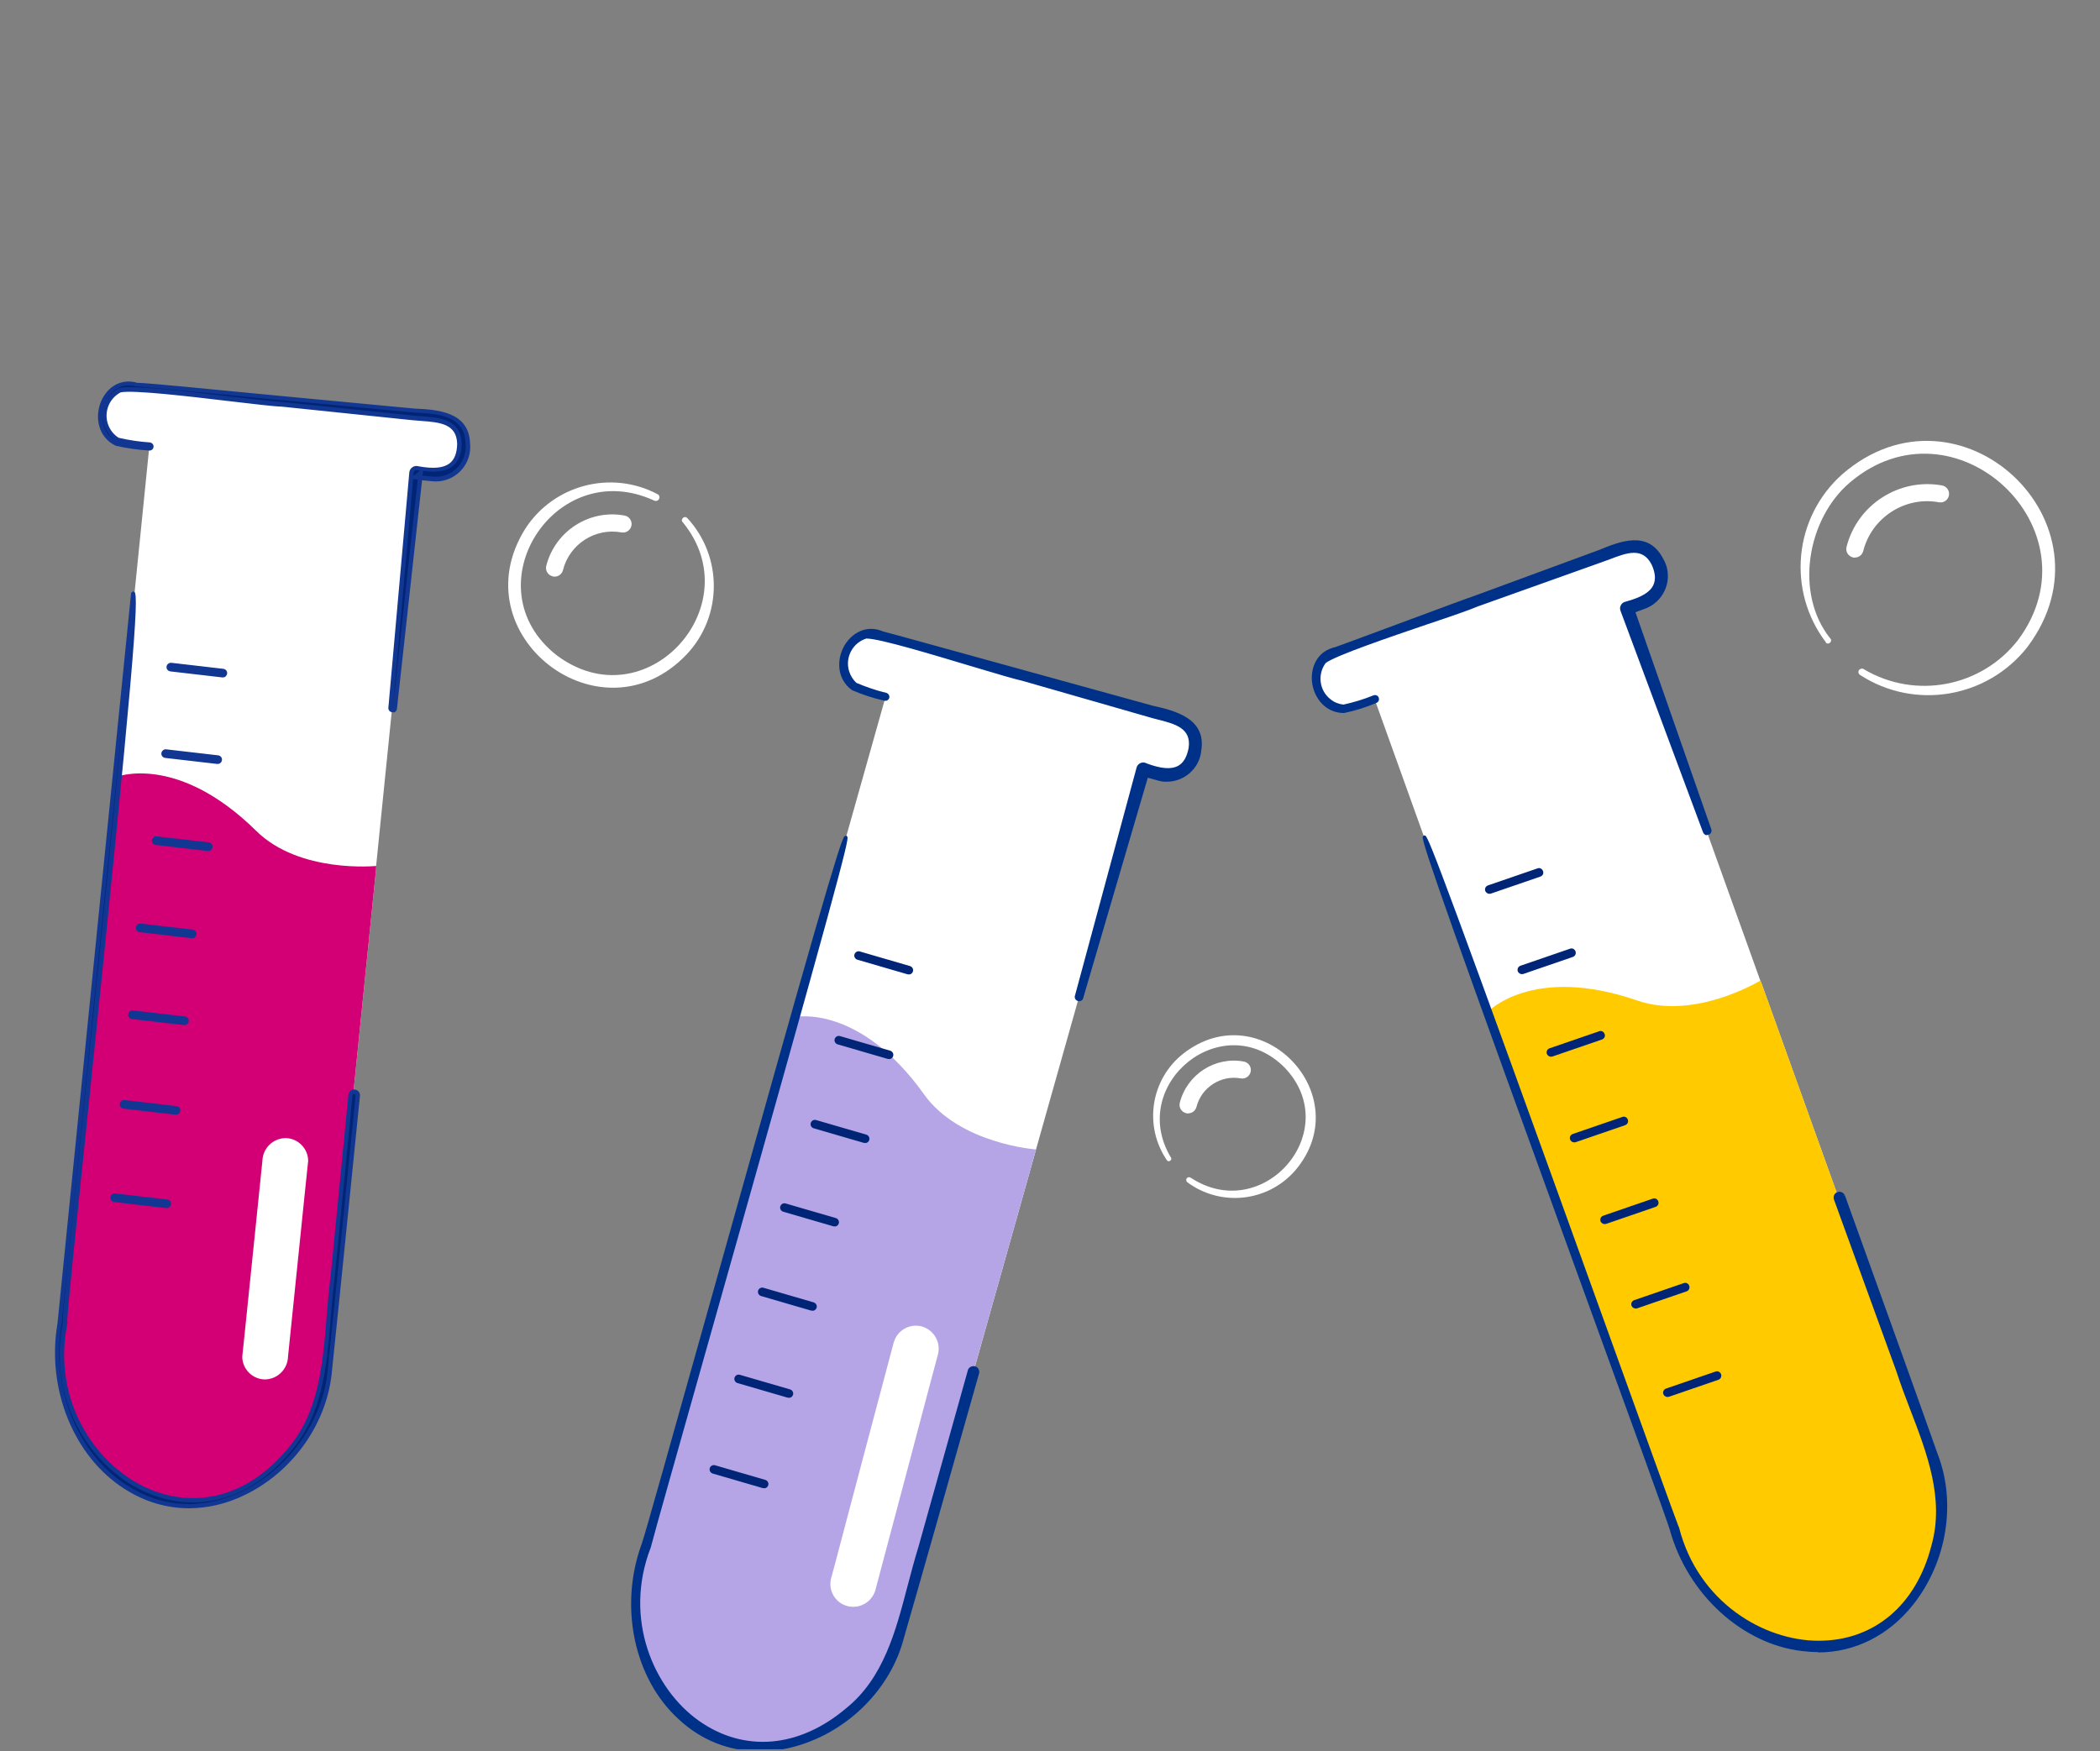
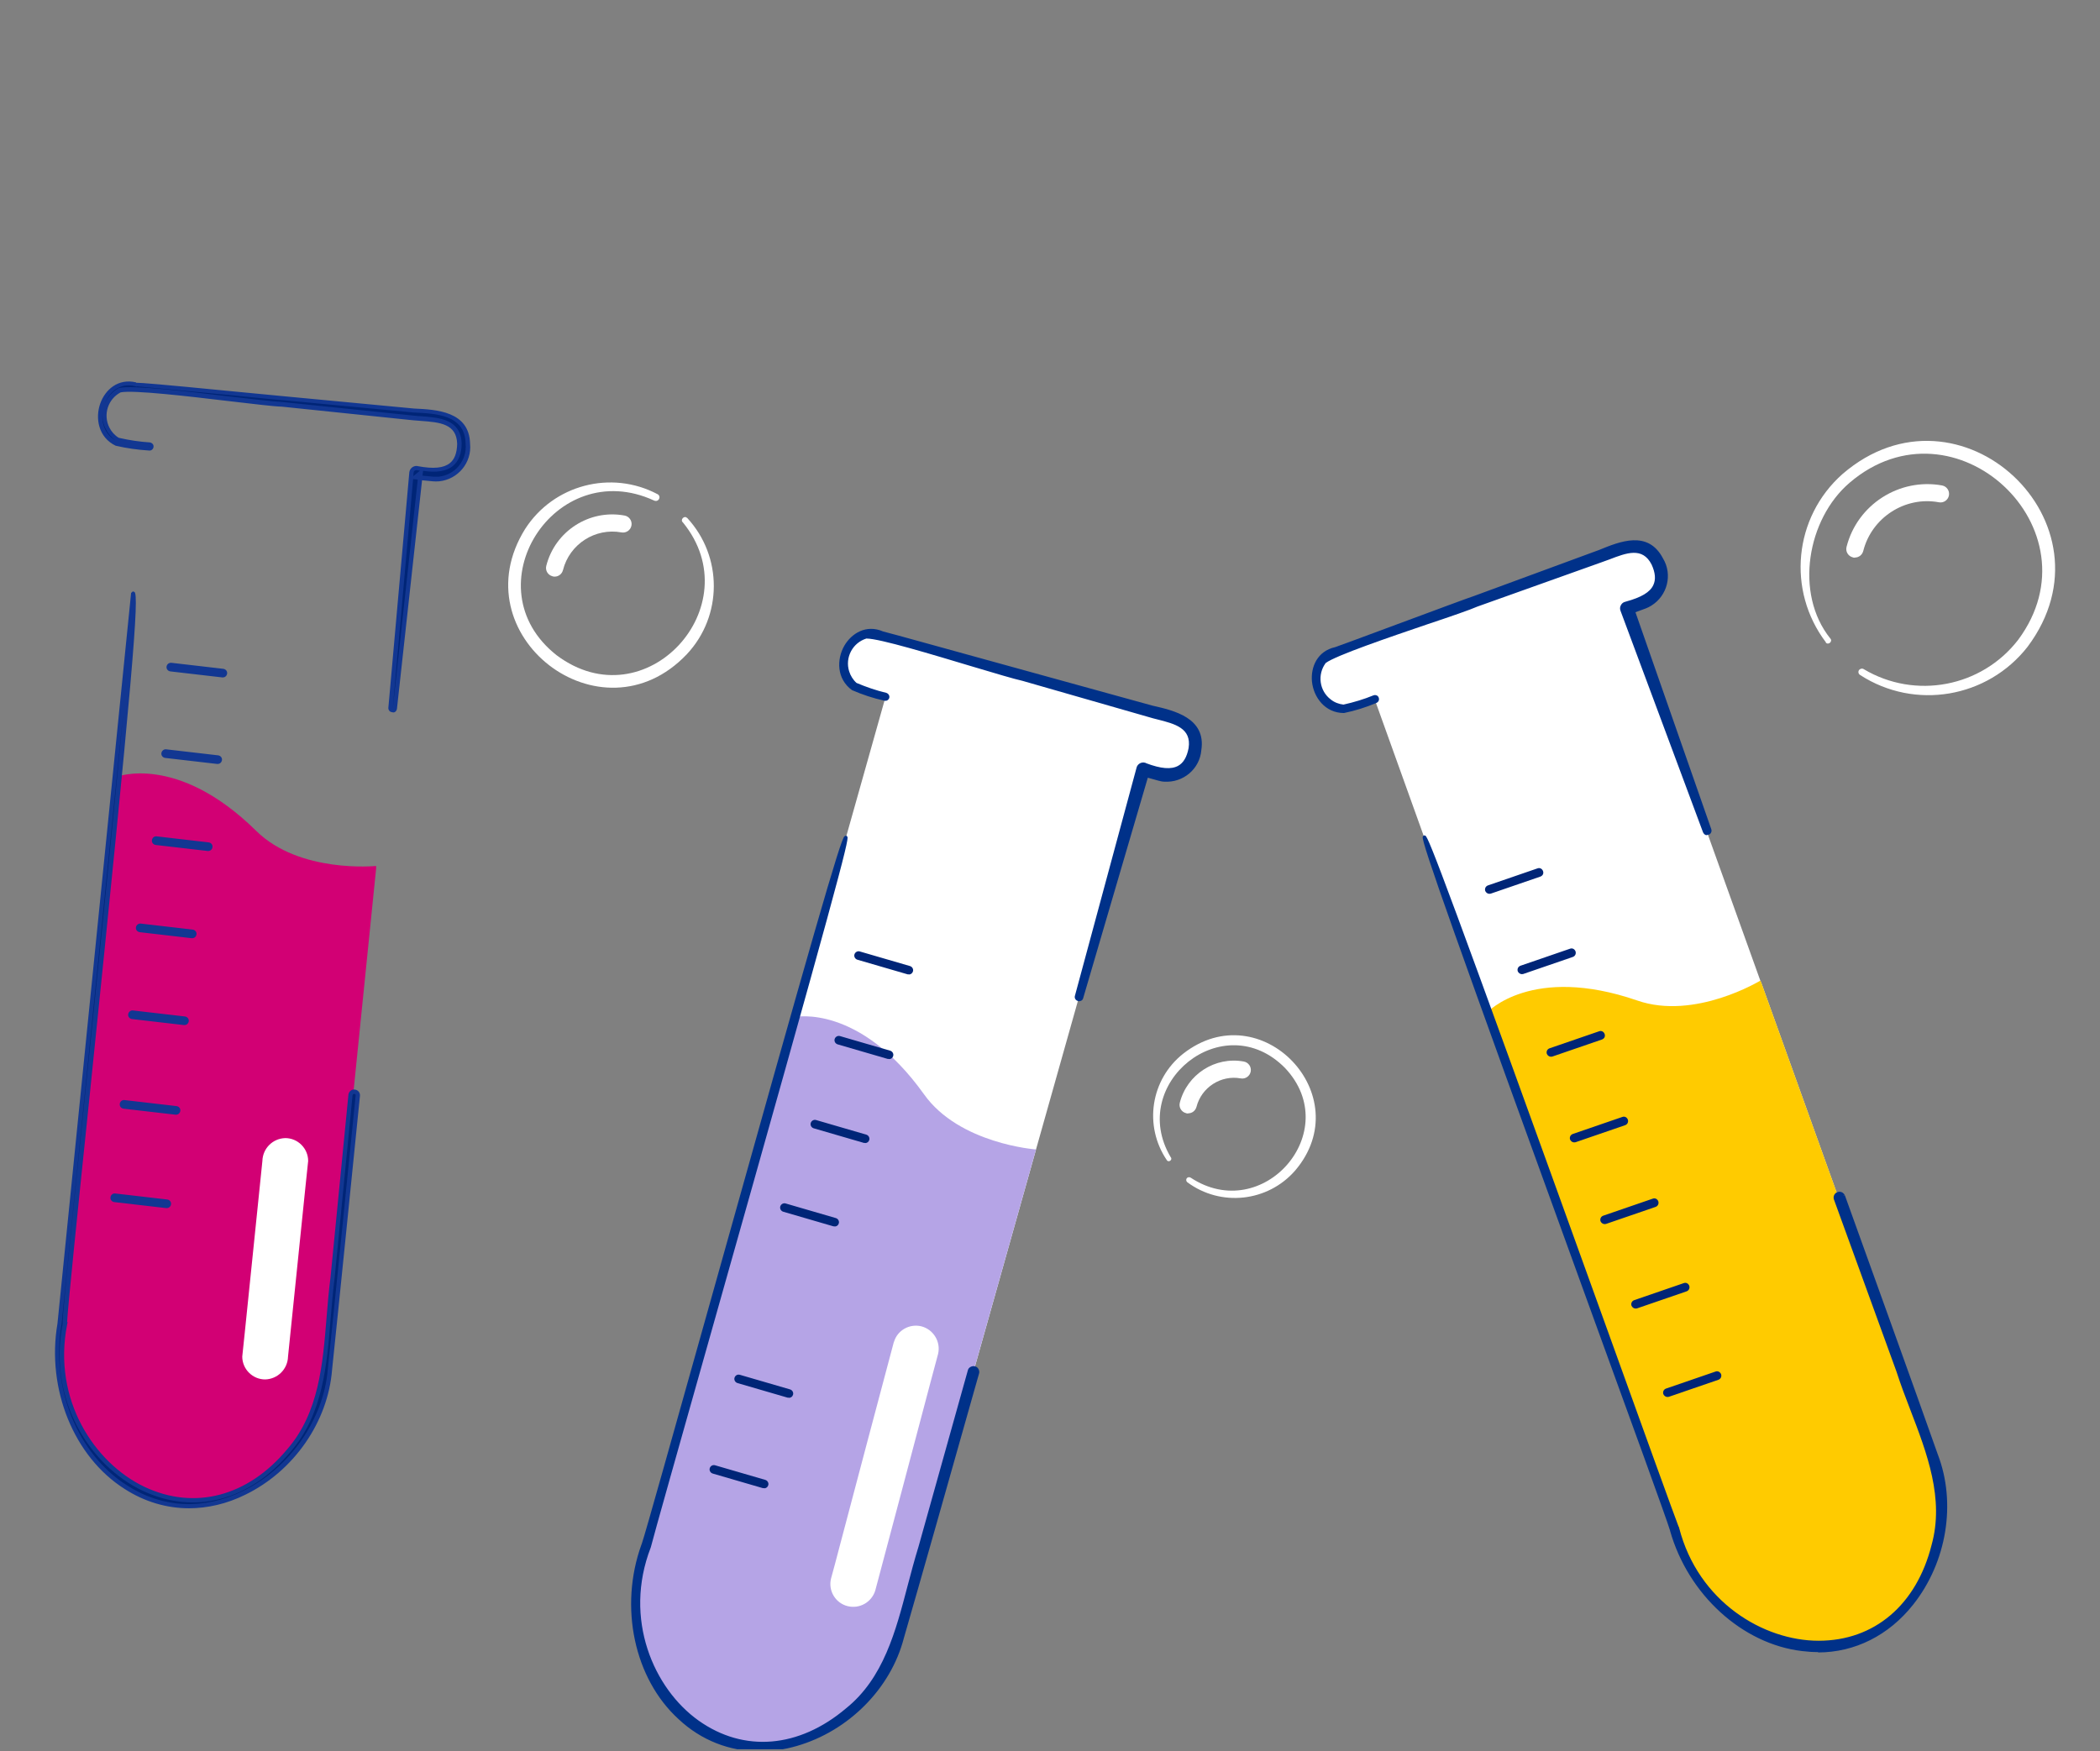
<svg xmlns="http://www.w3.org/2000/svg" id="b" data-name="Calque 2" viewBox="0 0 122.05 101.81">
  <rect x="0" y="0" width="122.05" height="101.81" fill="#808080" stroke="none" />
  <defs>
    <style>
      .bj {
        fill: none;
      }

      .bk {
        fill: #ffcb00;
      }

      .bl {
        fill: #002577;
      }

      .bm {
        fill: #fff;
      }

      .bn {
        fill: #b5a4e6;
      }

      .bo {
        clip-path: url(#e);
      }

      .bp {
        fill: #d20074;
      }

      .bq {
        fill: #003189;
      }

      .br {
        fill: #123792;
      }
    </style>
    <clipPath id="e">
      <rect class="bj" width="122.05" height="101.69" />
    </clipPath>
  </defs>
  <g id="c" data-name="Calque 1">
    <g id="d" data-name="Groupe 465">
      <g class="bo">
        <g id="f" data-name="Groupe 464">
          <g id="g" data-name="Tracé 5718">
-             <path class="bm" d="M26.93,26.1c-.04.87-.76,1.54-1.62,1.52l-1.14-.12-2.31,22.84v.15s-2.92,28.79-2.92,28.79c-.5,4.9-4.37,8.49-8.64,8.06s-7.35-4.74-6.85-9.62l3.29-32.55,1.94-19.23-1.44-.16c-.86-.14-1.44-.94-1.3-1.8,0,0,0,0,0-.01.03-.87.75-1.55,1.61-1.52,0,0,0,0,0,0l1.44.14,15.5,1.56,1.14.11c.86.16,1.44.97,1.3,1.83" />
-           </g>
+             </g>
          <g id="h" data-name="Ligne 280">
            <line class="bj" x1="6.83" y1="51.24" x2="9.85" y2="51.58" />
          </g>
          <g id="i" data-name="Ligne 281">
            <line class="bj" x1="5.92" y1="56.32" x2="8.94" y2="56.66" />
          </g>
          <g id="j" data-name="Ligne 282">
            <line class="bj" x1="7.64" y1="41.15" x2="10.66" y2="41.49" />
          </g>
          <g id="k" data-name="Ligne 283">
            <line class="bj" x1="7.35" y1="46.19" x2="10.37" y2="46.52" />
          </g>
          <g id="l" data-name="Ligne 284">
            <line class="bj" x1="5.49" y1="61.37" x2="8.52" y2="61.71" />
          </g>
          <g id="m" data-name="Ligne 285">
            <line class="bj" x1="5.03" y1="66.59" x2="8.05" y2="66.92" />
          </g>
          <g id="n" data-name="Ligne 286">
            <line class="bj" x1="4.51" y1="72.02" x2="7.53" y2="72.36" />
          </g>
          <g id="o" data-name="Tracé 5719">
            <path class="bp" d="M21.86,50.34v.15s-2.92,28.79-2.92,28.79c-.5,4.9-4.37,8.49-8.64,8.06s-7.35-4.74-6.85-9.62l3.29-32.55s3.53-1.42,8.15,3.13c2.52,2.49,6.97,2.04,6.97,2.04" />
          </g>
          <g id="p" data-name="Ligne 287">
            <path class="br" d="M12.1,49.47s-.02,0-.03,0l-3.02-.35c-.14-.02-.24-.14-.22-.28.02-.14.14-.24.28-.22l3.02.35c.14.02.24.14.22.28-.02.13-.12.22-.25.22Z" />
          </g>
          <g id="q" data-name="Ligne 288">
            <path class="br" d="M11.17,54.54s-.02,0-.03,0l-3.02-.35c-.14-.02-.24-.14-.22-.28.02-.14.14-.23.28-.22l3.02.35c.14.02.24.14.22.28-.02.13-.12.22-.25.22Z" />
          </g>
          <g id="r" data-name="Ligne 289">
            <path class="br" d="M12.95,39.38s-.02,0-.03,0l-3.02-.35c-.14-.02-.24-.14-.22-.28.02-.14.14-.23.28-.22l3.02.35c.14.02.24.14.22.28-.02.13-.12.22-.25.22Z" />
          </g>
          <g id="s" data-name="Ligne 290">
            <path class="br" d="M12.65,44.41s-.02,0-.03,0l-3.02-.35c-.14-.02-.24-.14-.22-.28.02-.14.15-.24.28-.22l3.02.35c.14.02.24.14.22.28-.02.13-.12.22-.25.22Z" />
          </g>
          <g id="t" data-name="Ligne 291">
            <path class="br" d="M10.72,59.59s-.02,0-.03,0l-3.02-.35c-.14-.02-.24-.14-.22-.28.02-.14.15-.24.28-.22l3.02.35c.14.02.24.14.22.28-.02.13-.12.22-.25.22Z" />
          </g>
          <g id="u" data-name="Ligne 292">
            <path class="br" d="M10.23,64.8s-.02,0-.03,0l-3.02-.35c-.14-.02-.24-.14-.22-.28.02-.14.14-.24.28-.22l3.02.35c.14.02.24.14.22.28-.02.13-.12.22-.25.22Z" />
          </g>
          <g id="v" data-name="Ligne 293">
            <path class="br" d="M9.69,70.23s-.02,0-.03,0l-3.02-.35c-.14-.02-.24-.14-.22-.28.02-.14.14-.24.28-.22l3.02.35c.14.02.24.14.22.28-.02.13-.12.22-.25.22Z" />
          </g>
          <g id="w" data-name="Tracé 5720">
            <path class="bm" d="M15.25,67.49c-.34,3.31-.68,6.63-1.02,9.94-.05.48-.1.95-.15,1.43,0,.73.6,1.33,1.33,1.33.73-.02,1.31-.6,1.33-1.33l1.02-9.94.15-1.43c0-.73-.6-1.33-1.33-1.33-.73.02-1.31.6-1.33,1.33" />
          </g>
          <g id="x" data-name="Tracé 5721">
            <path class="bl" d="M20.8,63.69c-.35,3.52-1.26,12.52-1.62,15.92-.43,5.53-6.81,10.15-11.87,6.84-3.14-1.97-4.45-5.99-3.85-9.5l4.28-42.43c.61-.59-4.15,42.47-3.96,42.46-1.53,7.82,7.37,14.13,13.03,7.33,2.38-2.74,2.08-6.58,2.54-10.05l1.04-10.61c.01-.12.12-.2.23-.19.12.01.2.12.19.23" />
            <path class="br" d="M10.99,87.68c-1.31,0-2.59-.38-3.74-1.12-2.95-1.86-4.56-5.81-3.91-9.62l4.28-42.47.1-.09.09.03c.29.14-.06,4.62-2.62,29.49-.67,6.46-1.25,12.1-1.29,12.96h.03s-.03.15-.03.15c-.86,4.37,1.61,8.05,4.49,9.42,2.91,1.38,6.02.57,8.31-2.19,1.83-2.11,2.06-4.92,2.28-7.65.06-.77.13-1.57.23-2.34l1.04-10.61c.02-.19.19-.33.37-.3.19.02.32.18.3.37h0c-.37,3.66-1.26,12.52-1.62,15.92-.24,3.02-2.21,5.88-5.04,7.26-1.07.53-2.19.79-3.29.79ZM7.27,40.37l-3.69,36.59c-.64,3.72.93,7.57,3.79,9.38,2.06,1.34,4.47,1.46,6.78.32,2.7-1.33,4.67-4.17,4.9-7.06.36-3.4,1.25-12.26,1.62-15.92h0s0-.05-.02-.06c-.02-.02-.04-.03-.06-.03-.06,0-.09.03-.1.08l-1.04,10.61c-.1.77-.16,1.56-.23,2.33-.22,2.76-.45,5.62-2.34,7.79-2.37,2.85-5.59,3.69-8.61,2.25-2.97-1.41-5.51-5.19-4.63-9.69h0c-.02-.38.17-2.28,1.28-13.09.77-7.42,1.78-17.3,2.34-23.49Z" />
          </g>
          <g id="y" data-name="Tracé 5722">
            <path class="bl" d="M8.68,26.05c-.65-.03-1.29-.12-1.92-.28-1.76-.85-.84-3.91,1.13-3.44.01-.03,8.16.77,8.56.8l7.62.72c1.33.06,3.1.15,3.13,1.93.1,1.03-.65,1.95-1.69,2.05-.11.01-.22.01-.34,0l-.95-.09h-.06s.29-.24.29-.24l-1.51,13.67c-.01.07-.07.11-.14.1-.06-.01-.1-.06-.1-.12l1.22-13.7c.02-.15.15-.26.3-.24.02,0,.03,0,.05,0,1.33.25,2.41.11,2.43-1.41-.04-1.5-1.55-1.37-2.69-1.5l-7.61-.79c-1.32-.04-8.31-1.07-9.43-.83-.81.42-1.13,1.41-.72,2.22.14.27.34.49.6.65.61.14,1.23.24,1.86.27.06.01.1.07.09.13-.01.06-.07.1-.12.09" />
            <path class="br" d="M22.82,41.4s-.03,0-.05,0c-.12-.02-.2-.12-.2-.24l1.22-13.71c.03-.22.23-.38.44-.36.02,0,.04,0,.06.01.91.17,1.5.11,1.86-.18.27-.22.41-.59.42-1.12-.03-1.17-1.02-1.25-2.08-1.33-.17-.01-.34-.03-.5-.04l-7.61-.79c-.47-.01-1.67-.16-3.06-.32-2.36-.28-5.58-.66-6.31-.51-.74.39-1.03,1.3-.65,2.05.12.24.31.45.54.59.6.14,1.21.23,1.82.27.14.03.23.15.2.28-.02.12-.14.21-.26.19h0c-.65-.04-1.3-.13-1.94-.28-1-.48-1.2-1.6-.89-2.46.28-.79,1.03-1.47,2.08-1.22v.02c.3,0,1.43.09,5.51.49,1.54.15,2.88.28,3.03.29l7.62.72c1.28.06,3.21.15,3.25,2.05.11,1.09-.7,2.07-1.8,2.18-.12.01-.24.01-.36,0l-.63-.06-1.46,13.29c-.01.07-.05.13-.1.17-.04.03-.09.04-.14.04ZM24.01,27.85l-1.18,13.31,1.45-13.28-.27-.03ZM24.55,27.65l.63.06c.1,0,.21,0,.31,0,.96-.09,1.67-.96,1.57-1.92-.03-1.67-1.69-1.75-3.01-1.81l-7.62-.72c-.16,0-1.49-.14-3.04-.29-2.1-.2-4.92-.47-5.43-.51v.02s-.11-.03-.11-.03c-.95-.23-1.56.43-1.78,1.06-.25.7-.15,1.64.64,2.09-.24-.17-.43-.39-.56-.65-.22-.42-.25-.9-.11-1.36.15-.45.46-.82.88-1.04h.03c.74-.17,3.89.2,6.41.5,1.38.16,2.58.3,3.05.32l7.62.79c.16.02.32.03.49.04,1.01.08,2.27.17,2.31,1.58,0,.6-.18,1.04-.51,1.31-.37.3-.93.4-1.73.28l-.03.26ZM24.19,27.33c-.08,0-.14.06-.15.13l-.02.22.39-.32c-.05,0-.11-.02-.17-.03h-.04s-.01,0-.02,0ZM8.68,25.93v.14s.01-.14.01-.14h-.01Z" />
          </g>
          <g id="z" data-name="Tracé 5723">
            <path class="bm" d="M69.4,43.82c-.18.85-1.01,1.39-1.86,1.22l-1.1-.31-6.23,22.1-.04.15-7.84,27.86c-1.33,4.74-5.77,7.61-9.9,6.45s-6.42-5.94-5.08-10.66l8.87-31.49,5.24-18.6-1.39-.4c-.82-.29-1.25-1.18-.97-2,0,0,0,0,0,0,.18-.85,1.01-1.39,1.85-1.22,0,0,0,0,0,0l1.39.38,14.99,4.22,1.1.31c.82.3,1.24,1.2.96,2.03" />
          </g>
          <g id="aa" data-name="Tracé 5724">
            <path class="bn" d="M60.21,66.82l-.04.15-7.84,27.85c-1.33,4.74-5.77,7.61-9.9,6.45s-6.42-5.94-5.08-10.66l8.86-31.49s3.72-.78,7.49,4.49c2.05,2.89,6.51,3.21,6.51,3.21" />
          </g>
          <g id="ab" data-name="Tracé 5725">
            <path class="bq" d="M56.78,79.8c-.96,3.4-3.42,12.11-4.37,15.39-1.39,5.37-8.47,8.8-12.88,4.66-2.74-2.5-3.33-6.67-2.13-10.02.15-.08,11.45-41.19,11.74-41.1.27,0-11.5,41.1-11.44,41.19-2.88,7.43,4.79,15.2,11.54,9.49,2.83-2.28,3.2-6.11,4.25-9.45l2.88-10.27c.03-.11.15-.18.26-.15s.18.15.15.26h0" />
            <path class="bq" d="M44.15,101.81c-1.75,0-3.4-.64-4.71-1.87-2.58-2.35-3.47-6.52-2.16-10.15l.02-.05c.19-.53,1.91-6.69,3.91-13.81,6.04-21.58,7.65-27.19,7.87-27.31l.05-.03h.08s.04.06.04.06c.11.15-.61,2.93-7.94,28.88-1.78,6.31-3.33,11.79-3.47,12.36h0s-.02.07-.02.07c-1.61,4.16.18,8.21,2.78,10.06,2.63,1.87,5.83,1.61,8.57-.71,2.18-1.75,2.89-4.49,3.58-7.13.2-.75.4-1.52.63-2.26l2.87-10.26c.02-.09.08-.16.16-.2.08-.04.17-.06.26-.03.09.02.16.08.2.16.04.08.06.17.03.26h0s-.4,1.41-.4,1.41c-1.09,3.87-3.13,11.07-3.97,13.97-.76,2.93-3.21,5.4-6.23,6.27-.72.21-1.45.31-2.15.31ZM37.51,89.88h0c-1.27,3.54-.41,7.61,2.1,9.89,1.79,1.68,4.14,2.21,6.62,1.5,2.9-.84,5.33-3.29,6.06-6.1.83-2.9,2.87-10.1,3.97-13.97l.4-1.42h0s0-.04-.01-.06c-.01-.02-.03-.04-.05-.04-.02,0-.05,0-.07,0-.02.01-.04.03-.04.05l-2.88,10.27c-.23.74-.43,1.51-.63,2.25-.7,2.68-1.43,5.46-3.66,7.26-2.83,2.39-6.15,2.66-8.87.72-2.68-1.91-4.52-6.08-2.87-10.35h.01c.06-.38.59-2.25,3.46-12.41,2.04-7.23,4.76-16.85,6.43-22.92-1.62,5.63-4.06,14.36-6.04,21.45-3.29,11.76-3.8,13.56-3.94,13.87Z" />
          </g>
          <g id="ac" data-name="Tracé 5726">
            <path class="bq" d="M51.41,40.62c-.63-.14-1.25-.35-1.85-.61-1.58-1.15-.14-4,1.71-3.19l.92.25,7.37,2.03,7.37,2.03c1.3.29,3.02.69,2.75,2.45-.08,1.03-.99,1.8-2.02,1.72-.11,0-.22-.03-.33-.06l-.92-.25h-.06s.33-.2.33-.2l-3.87,13.2c-.02.06-.09.09-.15.07-.06-.02-.09-.08-.08-.14l3.59-13.28c.04-.14.19-.23.34-.19.02,0,.03.01.05.02,1.26.48,2.35.53,2.64-.97.23-1.48-1.28-1.62-2.38-1.94l-7.35-2.11c-1.29-.27-7.99-2.5-9.14-2.46-.87.26-1.37,1.19-1.1,2.06.09.29.25.55.48.75.58.25,1.17.45,1.78.6.06.02.09.08.07.14s-.08.09-.14.07" />
            <path class="bq" d="M62.71,58.2s-.06,0-.09-.02c-.11-.04-.18-.16-.15-.28l3.59-13.29c.06-.21.29-.33.49-.27.03,0,.05.02.07.03.85.32,1.45.37,1.85.15.31-.17.51-.51.61-1.03.18-1.16-.79-1.41-1.82-1.67-.16-.04-.32-.08-.48-.13l-7.35-2.11c-.46-.1-1.6-.44-2.94-.84-2.27-.68-5.36-1.62-6.13-1.62h-.01c-.38.12-.7.38-.89.74-.19.36-.23.77-.11,1.16.08.26.23.5.43.68.57.24,1.15.44,1.74.58.13.05.2.18.16.3-.04.12-.17.19-.29.15h0c-.64-.14-1.27-.35-1.87-.61-.9-.65-.9-1.79-.45-2.58.42-.72,1.27-1.26,2.26-.83l.9.24,14.75,4.07c1.24.28,3.13.71,2.84,2.59-.09,1.09-1.05,1.9-2.15,1.83-.12,0-.23-.03-.35-.06l-.61-.17-3.76,12.83c-.02.07-.07.12-.13.14-.03.02-.07.02-.1.02ZM66.2,45.07l-3.49,12.9,3.75-12.83-.26-.07ZM66.77,44.96l.6.17c.1.03.21.04.31.05.96.08,1.81-.64,1.89-1.61.26-1.66-1.36-2.02-2.65-2.31l-15.67-4.31c-.91-.4-1.62.14-1.96.72,0,.01-.02.03-.02.04.23-.4.59-.69,1.03-.83h.03c.75-.04,3.8.88,6.24,1.62,1.33.4,2.47.74,2.92.84l7.36,2.11c.15.04.31.08.47.12.99.25,2.22.57,2,1.96-.11.59-.36,1-.73,1.2-.42.23-.98.23-1.75-.02l-.07.25ZM66.44,44.58s-.05,0-.07.02c-.03.02-.06.05-.07.09l-.06.22.44-.25c-.05-.02-.11-.04-.16-.06v-.14s-.04.12-.04.12c-.01,0-.03,0-.04,0ZM51.34,40.48s.07.02.1.02l-.03.12.04-.12s-.08-.02-.11-.02ZM49.12,38.05c-.21.62-.13,1.37.5,1.85-.24-.22-.41-.49-.51-.8-.11-.35-.1-.71,0-1.05Z" />
          </g>
          <g id="ad" data-name="Ligne 294">
            <path class="bl" d="M50.28,66.44s-.05,0-.07,0l-2.92-.85c-.13-.04-.21-.18-.17-.31.04-.13.18-.21.31-.17l2.92.85c.13.04.21.18.17.31-.03.11-.13.18-.24.18Z" />
          </g>
          <g id="ae" data-name="Ligne 295">
            <path class="bl" d="M48.51,71.29s-.05,0-.07,0l-2.92-.85c-.13-.04-.21-.18-.17-.31.04-.13.18-.21.31-.17l2.92.85c.13.04.21.18.17.31-.03.11-.13.18-.24.18Z" />
          </g>
          <g id="af" data-name="Ligne 296">
            <path class="bl" d="M52.82,56.64s-.05,0-.07,0l-2.92-.85c-.13-.04-.21-.18-.17-.31.04-.13.18-.21.31-.17l2.92.85c.13.04.21.18.17.31-.03.11-.13.18-.24.18Z" />
          </g>
          <g id="ag" data-name="Ligne 297">
            <path class="bl" d="M51.67,61.56s-.05,0-.07,0l-2.92-.85c-.13-.04-.21-.18-.17-.31.04-.13.18-.21.31-.17l2.92.85c.13.04.21.18.17.31-.03.11-.13.18-.24.18Z" />
          </g>
          <g id="ah" data-name="Ligne 298">
-             <path class="bl" d="M47.22,76.19s-.05,0-.07,0l-2.92-.85c-.13-.04-.21-.18-.17-.31.04-.13.18-.21.31-.17l2.92.85c.13.04.21.18.17.31-.03.11-.13.18-.24.18Z" />
-           </g>
+             </g>
          <g id="ai" data-name="Ligne 299">
            <path class="bl" d="M45.85,81.25s-.05,0-.07,0l-2.92-.85c-.13-.04-.21-.18-.17-.31.04-.13.17-.21.31-.17l2.92.85c.13.04.21.18.17.31-.03.11-.13.18-.24.18Z" />
          </g>
          <g id="aj" data-name="Ligne 300">
            <path class="bl" d="M44.41,86.51s-.05,0-.07,0l-2.92-.85c-.13-.04-.21-.18-.17-.31.04-.13.17-.21.31-.17l2.92.85c.13.04.21.18.17.31-.03.11-.13.18-.24.18Z" />
          </g>
          <g id="ak" data-name="Tracé 5727">
            <path class="bm" d="M51.95,78.01c-1.07,4.01-2.13,8.02-3.19,12.03-.15.57-.3,1.15-.46,1.72-.18.71.26,1.44.97,1.61.69.17,1.39-.23,1.6-.91,1.07-4.01,2.13-8.02,3.19-12.03l.46-1.72c.17-.71-.27-1.43-.98-1.61-.68-.16-1.38.23-1.58.9" />
          </g>
          <g id="al" data-name="Tracé 5728">
            <path class="bm" d="M96.44,32.94c.34.8-.02,1.72-.81,2.07l-1.08.39,7.76,21.61.06.14,9.78,27.23c1.66,4.63-.28,9.55-4.33,11s-8.67-1.11-10.32-5.73l-11.07-30.79-6.53-18.19-1.36.48c-.91.2-1.81-.38-2.01-1.29-.16-.74.19-1.51.87-1.86l1.35-.5,14.65-5.27,1.07-.39c.84-.23,1.72.25,1.97,1.09" />
          </g>
          <g id="am" data-name="Ligne 301">
            <line class="bj" x1="89.13" y1="64.29" x2="92.01" y2="63.29" />
          </g>
          <g id="an" data-name="Ligne 302">
            <line class="bj" x1="90.51" y1="69.27" x2="93.38" y2="68.27" />
          </g>
          <g id="ao" data-name="Ligne 303">
            <line class="bj" x1="85.51" y1="54.84" x2="88.38" y2="53.84" />
          </g>
          <g id="ap" data-name="Ligne 304">
            <line class="bj" x1="87.43" y1="59.51" x2="90.3" y2="58.51" />
          </g>
          <g id="aq" data-name="Ligne 305">
            <line class="bj" x1="92.3" y1="74.01" x2="95.17" y2="73.01" />
          </g>
          <g id="ar" data-name="Ligne 306">
            <line class="bj" x1="94.12" y1="78.92" x2="96.99" y2="77.92" />
          </g>
          <g id="as" data-name="Ligne 307">
            <line class="bj" x1="96" y1="84.04" x2="98.87" y2="83.04" />
          </g>
          <g id="at" data-name="Tracé 5729">
            <path class="bk" d="M102.31,57l.06.14,9.78,27.23c1.67,4.63-.28,9.55-4.32,11-4.04,1.45-8.67-1.11-10.33-5.73l-11.06-30.79s2.58-2.8,8.71-.69c3.35,1.17,7.17-1.16,7.17-1.16" />
          </g>
          <g id="au" data-name="Ligne 308">
            <path class="bl" d="M90.14,61.43c-.1,0-.2-.07-.24-.17-.04-.13.02-.27.16-.32l2.88-.99c.13-.05.27.02.32.16s-.02.27-.16.32l-2.88.99s-.05.01-.08.01Z" />
          </g>
          <g id="av" data-name="Ligne 309">
            <path class="bl" d="M91.49,66.41c-.1,0-.2-.07-.24-.17-.04-.13.02-.27.16-.32l2.88-.99c.13-.05.27.02.32.16.04.13-.02.27-.16.32l-2.88.99s-.05.01-.08.01Z" />
          </g>
          <g id="aw" data-name="Ligne 310">
            <path class="bl" d="M86.56,51.96c-.1,0-.2-.07-.24-.17-.04-.13.02-.27.16-.32l2.88-.99c.13-.05.27.02.32.16s-.02.27-.16.32l-2.88.99s-.05.01-.08.01Z" />
          </g>
          <g id="ax" data-name="Ligne 311">
            <path class="bl" d="M88.45,56.63c-.1,0-.2-.07-.24-.17-.04-.13.02-.27.16-.32l2.88-.99c.13-.05.27.02.32.16.04.13-.02.27-.16.32l-2.88.99s-.05.01-.08.01Z" />
          </g>
          <g id="ay" data-name="Ligne 312">
            <path class="bl" d="M93.26,71.16c-.1,0-.2-.07-.24-.17-.04-.13.02-.27.16-.32l2.88-.99c.13-.05.27.02.32.16.04.13-.02.27-.16.32l-2.88.99s-.05.01-.08.01Z" />
          </g>
          <g id="az" data-name="Ligne 313">
            <path class="bl" d="M95.06,76.07c-.1,0-.2-.07-.24-.17-.04-.13.02-.27.16-.32l2.88-.99c.13-.05.27.02.32.16.04.13-.02.27-.16.32l-2.88.99s-.05.01-.08.01Z" />
          </g>
          <g id="ba" data-name="Ligne 314">
            <path class="bl" d="M96.91,81.21c-.1,0-.2-.07-.24-.17-.04-.13.02-.27.16-.32l2.88-.99c.13-.05.27.03.32.16.04.13-.02.27-.16.32l-2.88.99s-.05.01-.08.01Z" />
          </g>
          <g id="bb" data-name="Tracé 5730">
            <path class="bq" d="M107.11,69.5c1.2,3.33,4.26,11.84,5.4,15.06,1.99,5.18-1.77,12.09-7.76,11.29-3.68-.43-6.6-3.49-7.56-6.91.07-.15-14.66-40.16-14.38-40.26.22-.15,14.57,40.11,14.67,40.15,1.99,7.72,12.74,9.57,14.91,1,.97-3.5-.96-6.83-2.04-10.16l-3.64-10.02c-.03-.11.04-.23.16-.26.1-.02.2.02.24.11" />
            <path class="bq" d="M105.67,96.04c-.31,0-.62-.02-.94-.06-3.47-.41-6.62-3.28-7.67-7v-.04s-.01,0-.01,0c-.15-.53-2.31-6.47-4.8-13.32-7.7-21.21-9.67-26.75-9.56-26.97l.02-.05.07-.04.06.02c.18.06,1.22,2.76,10.47,28.43,2.16,6,4.04,11.21,4.25,11.74h.01s.02.07.02.07c1.11,4.31,4.91,6.56,8.1,6.56h.01c3.23,0,5.68-2.08,6.56-5.56.75-2.69-.26-5.33-1.24-7.88-.28-.72-.56-1.47-.8-2.21l-3.64-10.02c-.05-.19.06-.38.25-.42.16-.04.31.04.38.18l-.13.06.14-.05c1.02,2.84,4.21,11.68,5.4,15.06,1.09,2.83.53,6.26-1.42,8.73-1.42,1.8-3.4,2.79-5.54,2.79ZM97.3,88.9c1.02,3.62,4.09,6.43,7.46,6.82,2.43.32,4.65-.61,6.25-2.63,1.87-2.37,2.42-5.78,1.38-8.49-1.19-3.38-4.37-12.2-5.4-15.05h0s-.06-.05-.1-.04c-.05.01-.08.06-.06.11l3.64,10.01c.24.74.53,1.48.8,2.2.99,2.59,2.01,5.27,1.25,8.03-.91,3.59-3.45,5.74-6.8,5.75h-.01c-3.28,0-7.2-2.32-8.34-6.75h.01c-.17-.35-.81-2.14-4.29-11.79-2.6-7.2-6.05-16.8-8.25-22.77,1.97,5.55,5.11,14.2,7.66,21.21,4.11,11.32,4.74,13.06,4.81,13.39h0Z" />
          </g>
          <g id="bc" data-name="Tracé 5731">
            <path class="bq" d="M79.94,40.77c-.6.25-1.22.45-1.86.58-1.95-.01-2.44-3.17-.46-3.58.15-.04,7.58-2.81,8.07-2.97l7.18-2.64c1.25-.51,2.83-1.21,3.66.39.54.89.25,2.04-.64,2.58-.1.06-.2.11-.3.15l-.9.33-.06.02.16-.34,4.53,12.99c.02.06-.01.13-.07.15-.06.02-.13-.01-.15-.07l-4.81-12.89c-.05-.14.03-.3.17-.35.01,0,.03,0,.04-.01,1.31-.35,2.22-.94,1.59-2.32-.68-1.33-1.99-.57-3.07-.19l-7.2,2.57c-1.21.53-7.96,2.61-8.86,3.32-.55.72-.42,1.76.3,2.31.24.18.52.3.82.33.61-.13,1.21-.32,1.79-.55.14-.05.2.18.06.22" />
            <path class="bq" d="M99.21,48.55s-.07,0-.1-.02c-.06-.03-.1-.08-.13-.14l-4.8-12.89c-.04-.11-.03-.21.02-.31.05-.1.13-.17.23-.2.02,0,.04-.01.07-.02.88-.24,1.4-.54,1.59-.96.15-.32.12-.71-.1-1.19-.53-1.04-1.46-.68-2.45-.3-.16.06-.32.12-.47.17l-7.2,2.57c-.43.19-1.56.58-2.88,1.02-2.26.77-5.34,1.82-5.94,2.26-.5.67-.37,1.62.29,2.12.21.17.47.27.74.3.59-.13,1.19-.31,1.75-.54.09-.03.17-.01.24.04.06.06.09.15.07.24-.02.08-.08.14-.16.17-.6.25-1.23.45-1.87.58-1.11,0-1.77-.93-1.86-1.83-.08-.83.3-1.77,1.35-2,.09-.03,1.89-.69,3.63-1.34,2.05-.76,4.17-1.55,4.43-1.63l7.28-2.68c1.2-.49,2.84-1.17,3.71.49.57.94.26,2.17-.68,2.75-.1.06-.21.12-.32.16l-.6.22,4.41,12.62c.04.12-.02.27-.15.31-.03,0-.06.01-.08.01ZM94.55,35.77l4.67,12.53-4.41-12.62-.26.09ZM94.99,31.67c-.62,0-1.31.28-1.96.55l-.11.05-7.18,2.64c-.26.08-2.47.91-4.43,1.63-2.43.9-3.59,1.33-3.66,1.35-.96.21-1.22,1.06-1.16,1.73.08.75.58,1.56,1.51,1.61-.3-.04-.58-.16-.82-.35-.78-.6-.92-1.71-.33-2.49l.02-.02c.6-.47,3.61-1.49,6.02-2.31,1.31-.45,2.44-.83,2.87-1.02l7.21-2.57c.15-.05.31-.11.46-.17.95-.36,2.13-.82,2.76.43.25.55.29,1.02.1,1.4-.2.43-.67.75-1.44,1l.08.24.59-.22c.1-.04.19-.08.28-.14.83-.5,1.1-1.58.6-2.41-.36-.69-.87-.93-1.44-.93ZM79.9,40.65l.05.13-.04-.13s-.01,0-.02,0ZM94.47,35.1l.04.12s-.07.04-.09.08c-.02.04-.02.08,0,.12l.08.21.21-.45c-.05.01-.11.03-.16.04l-.08-.11Z" />
          </g>
          <g id="bd" data-name="Tracé 5732">
            <path class="bm" d="M106.12,37.34c-2.28-3.01-1.87-7.27.96-9.78,6.8-5.87,16.14,2.85,10.76,10.04-2.33,2.98-6.55,3.7-9.73,1.64-.1-.06-.13-.19-.07-.28,0,0,0,0,0,0,.06-.09.19-.12.28-.06,2.99,1.78,6.84,1.05,8.97-1.7,4.78-6.44-3.7-14.34-9.79-9.14-2.47,2.11-3.22,6.44-1.13,9.05.17.17-.11.42-.26.24" />
          </g>
          <g id="be" data-name="Tracé 5733">
            <path class="bm" d="M107.8,32.42s-.08,0-.12-.02c-.27-.07-.43-.34-.36-.61.62-2.45,3.06-4.02,5.55-3.57.27.05.45.31.4.58-.05.27-.31.45-.58.4-1.97-.37-3.91.89-4.4,2.83-.06.23-.26.38-.48.38Z" />
          </g>
          <g id="bf" data-name="Tracé 5734">
            <path class="bm" d="M39.94,30.11c2.07,2.24,2.06,5.7-.02,7.92-4.99,5.26-13.23-1.13-9.4-7.28,1.65-2.57,5-3.45,7.7-2.02.1.05.14.18.08.28-.05.1-.17.14-.28.09-5.78-2.67-10.68,5.05-5.67,8.99,5.17,3.88,11.31-2.86,7.34-7.72-.18-.15.08-.43.24-.26" />
          </g>
          <g id="bg" data-name="Tracé 5735">
            <path class="bm" d="M32.23,33.52s-.08,0-.12-.02c-.27-.07-.43-.34-.36-.61.51-2.01,2.5-3.3,4.55-2.92.27.05.45.31.4.58-.05.27-.31.45-.58.4-1.53-.28-3.02.68-3.4,2.19-.06.23-.26.38-.48.38Z" />
          </g>
          <g id="bh" data-name="Tracé 5736">
            <path class="bm" d="M67.82,67.45c-1.36-2-.95-4.7.95-6.2,4.52-3.53,10.22,2.44,6.5,6.8-1.59,1.82-4.31,2.12-6.26.68-.07-.05-.09-.16-.04-.23,0,0,0,0,0,0,.05-.07.15-.09.23-.04,4.2,2.77,8.95-2.69,5.49-6.37-3.58-3.64-9.18.91-6.65,5.18.13.14-.11.33-.22.18" />
          </g>
          <g id="bi" data-name="Tracé 5737">
            <path class="bm" d="M69.05,64.73s-.08,0-.12-.02c-.27-.07-.43-.34-.36-.61.42-1.64,2.05-2.7,3.72-2.39.27.05.45.31.4.58-.05.27-.31.45-.58.4-1.15-.21-2.28.52-2.57,1.65-.06.23-.26.38-.48.38Z" />
          </g>
        </g>
      </g>
    </g>
  </g>
</svg>